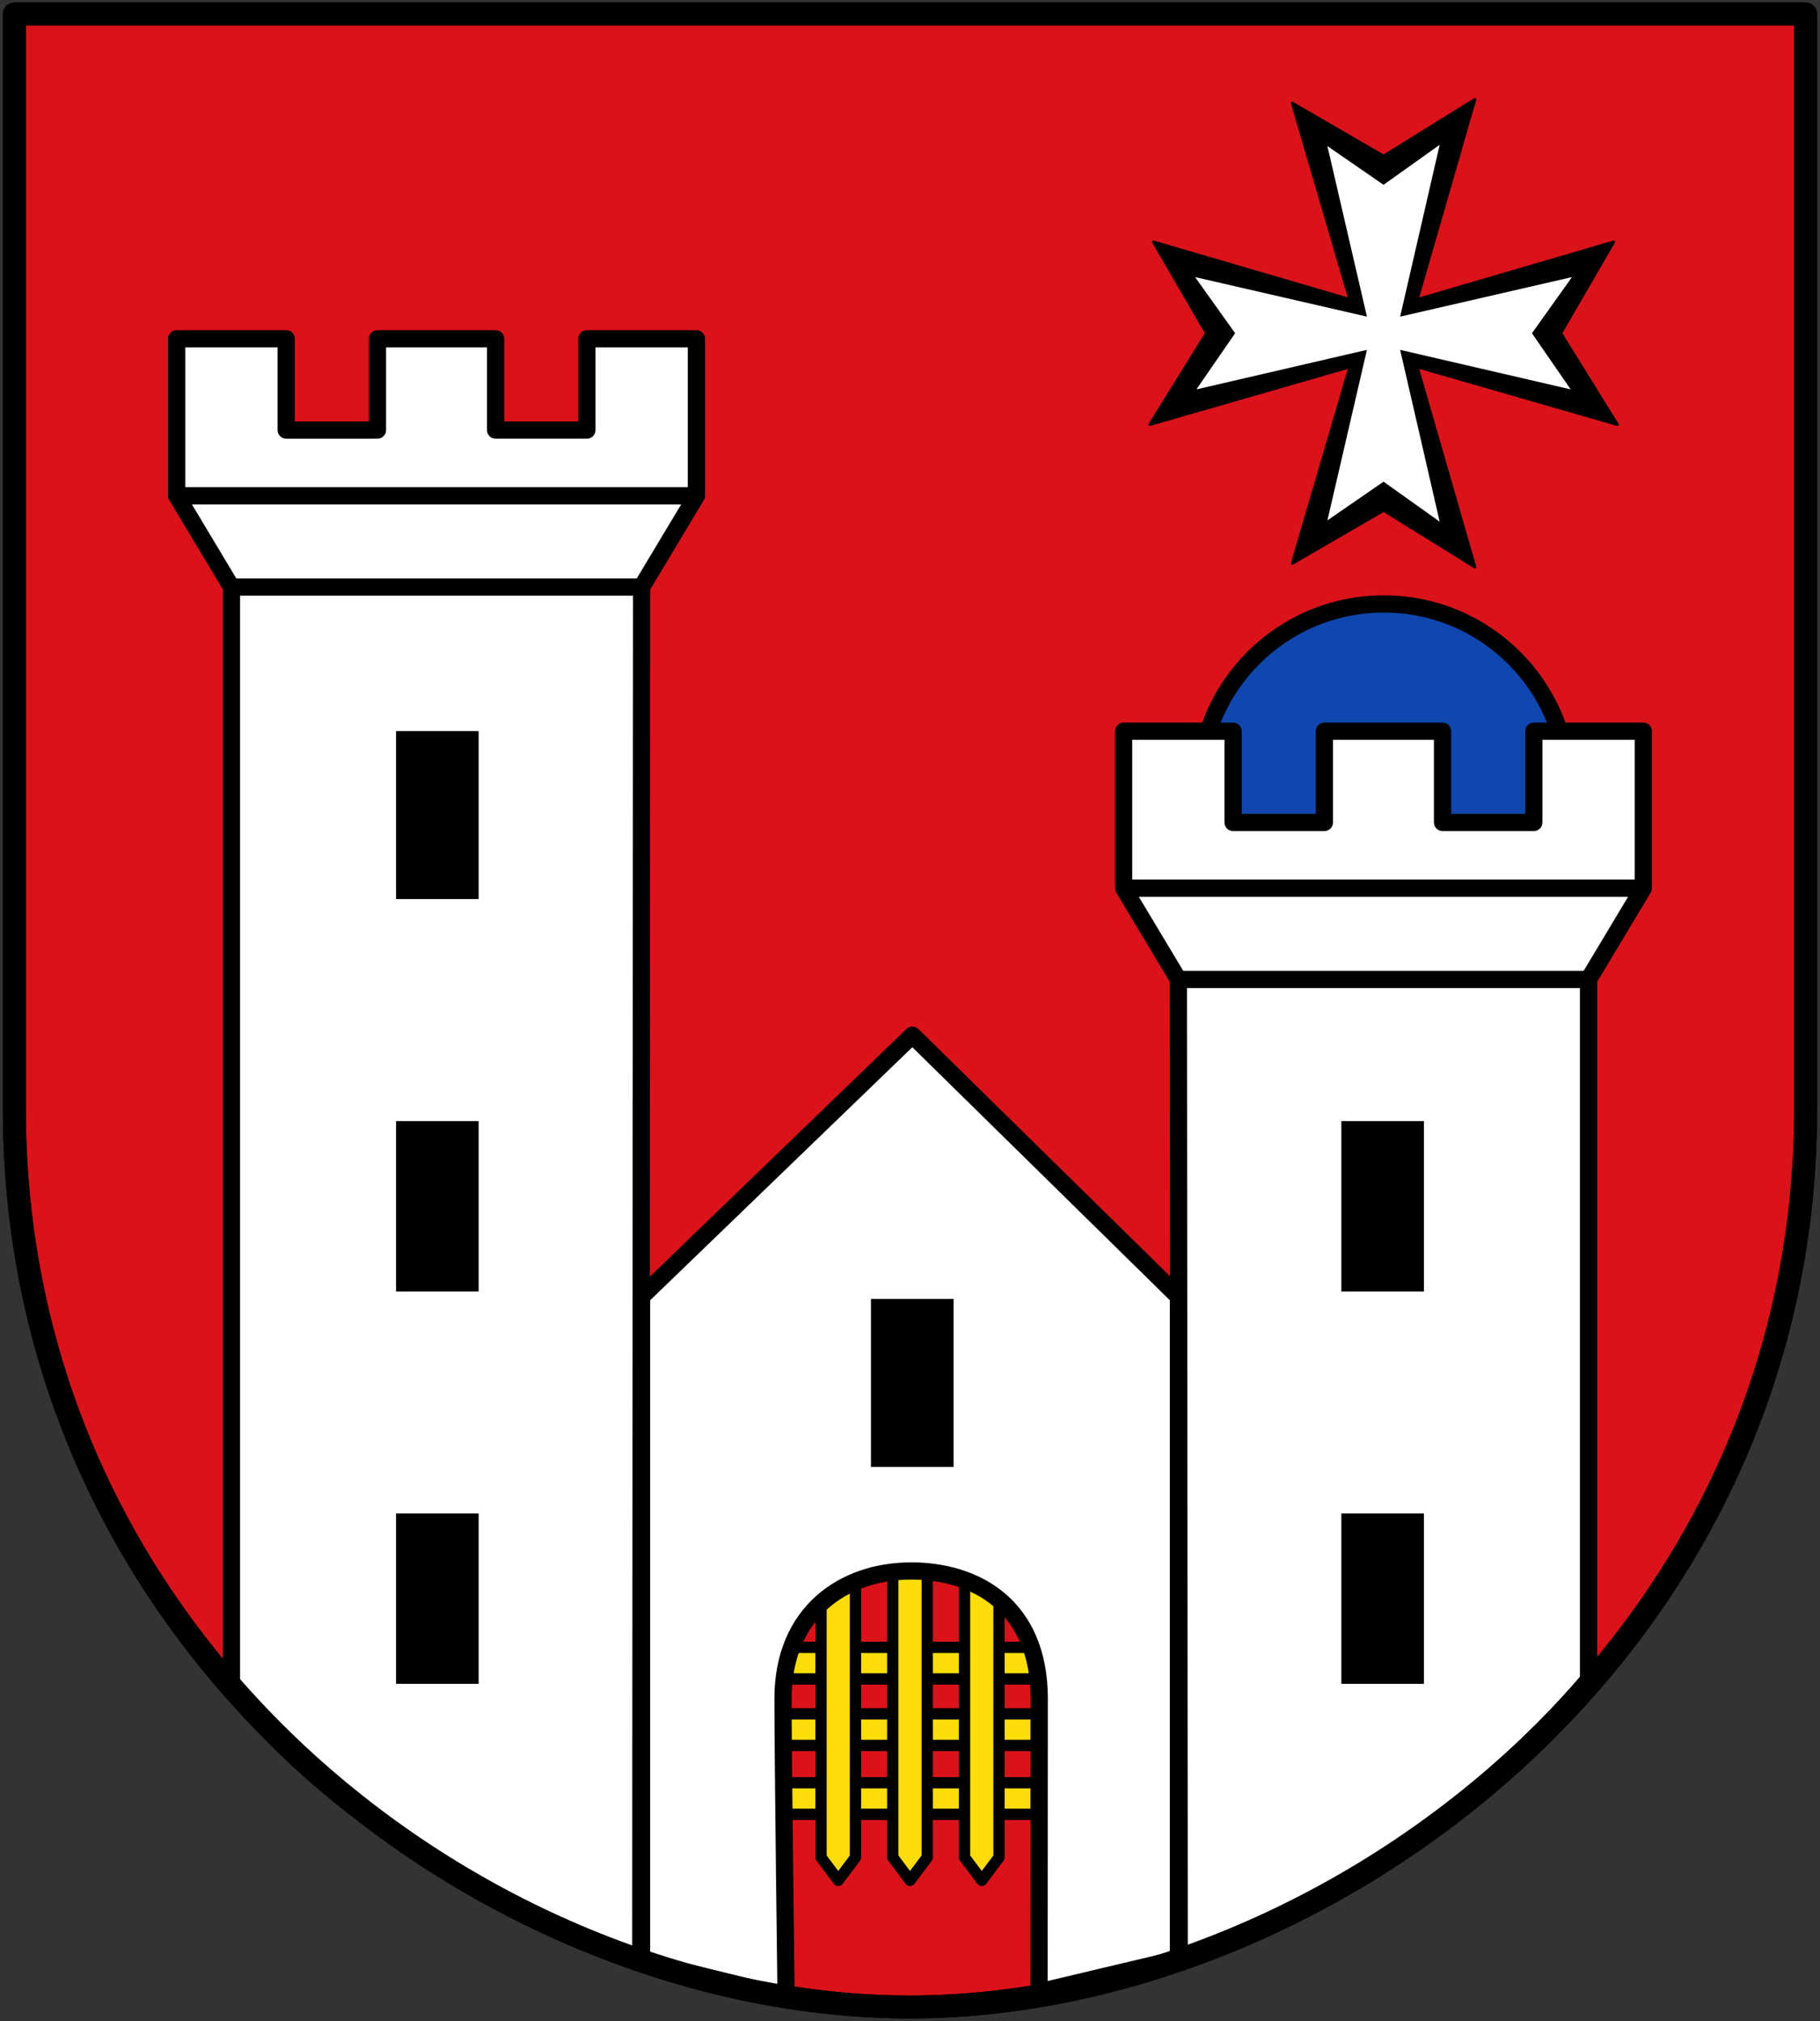
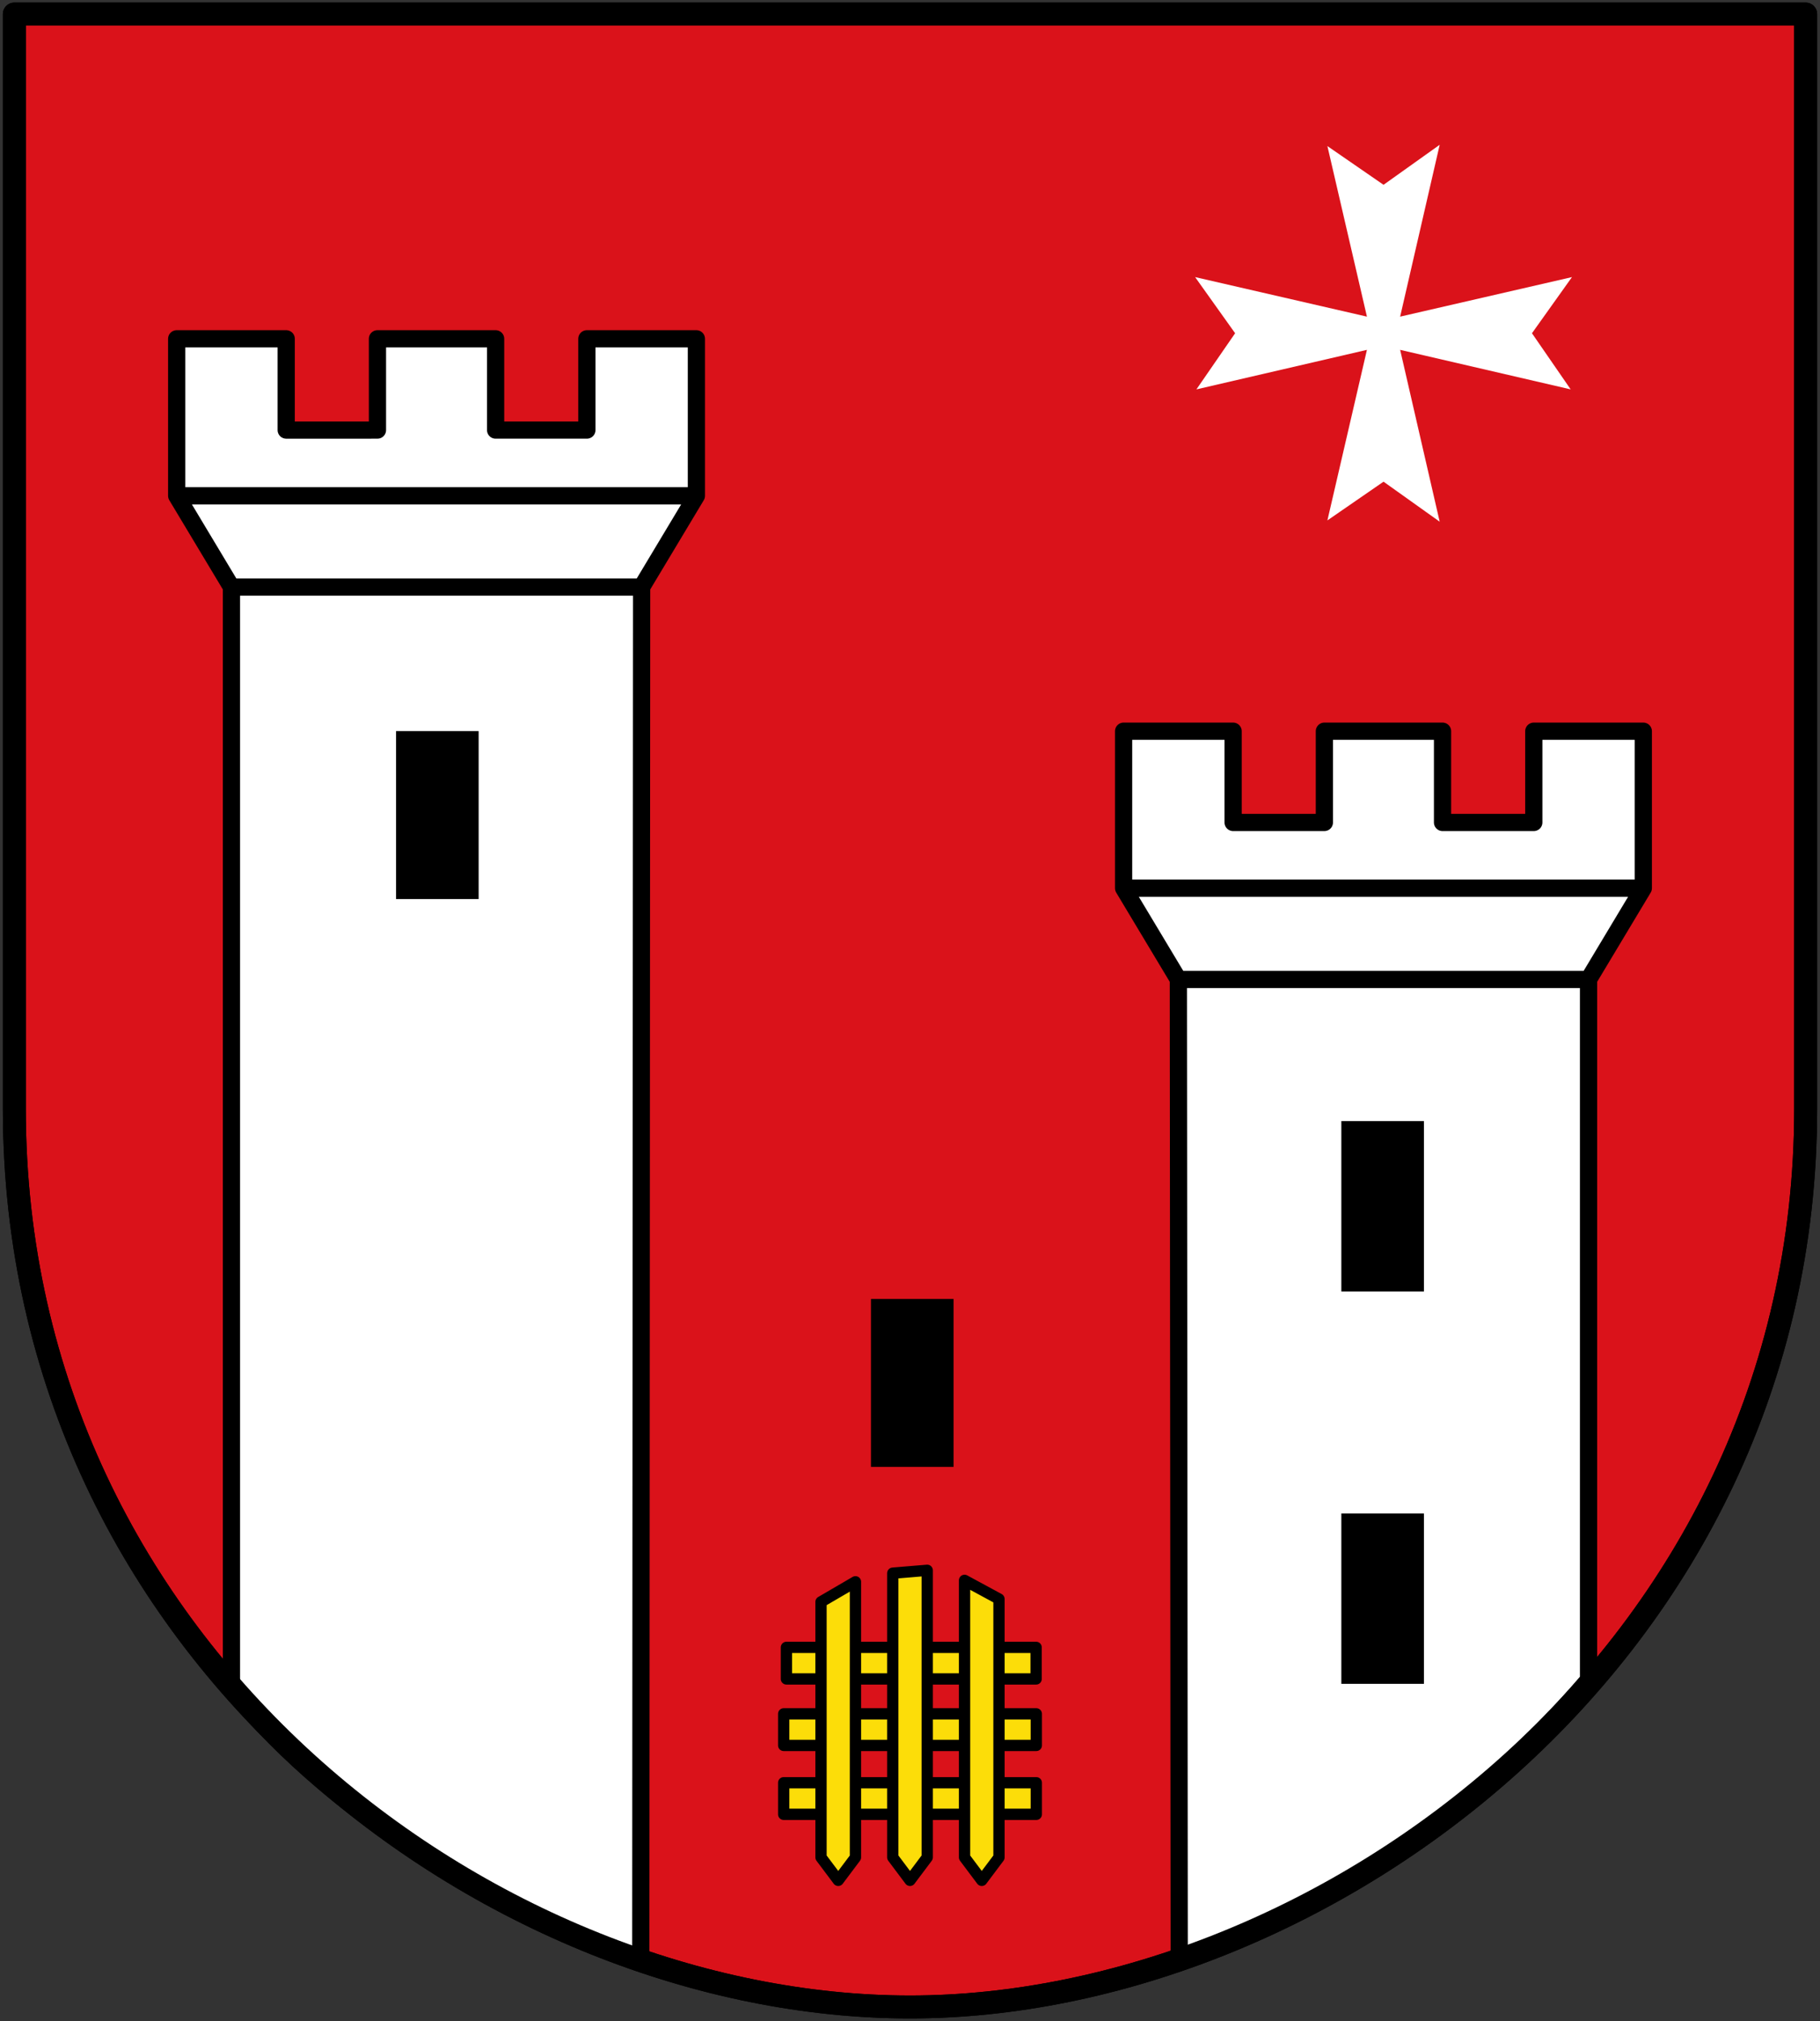
<svg xmlns="http://www.w3.org/2000/svg" xmlns:xlink="http://www.w3.org/1999/xlink" height="704" width="634" version="1.0">
  <rect width="100%" height="100%" fill="#333333" stroke="none" />
  <path d="M4.993 4.894h624.014V386.17c0 190.639-169.139 312.935-312.007 312.935-144.667 0-312.007-122.296-312.007-312.935Z" style="fill:#da121a;fill-rule:nonzero;stroke:none;stroke-width:6.744;stroke-linecap:butt;stroke-linejoin:round;stroke-miterlimit:4;stroke-dashoffset:0" />
  <path transform="matrix(1.798 0 0 1.798 -12.09 -11.293)" style="fill:#fcdd09;fill-rule:nonzero;stroke:#000;stroke-width:2.188;stroke-linecap:butt;stroke-linejoin:round;stroke-miterlimit:4;stroke-dasharray:none;stroke-dashoffset:0" d="M159.089 325.438h48.379v6.116h-48.379z" />
  <path style="fill:#fcdd09;fill-rule:nonzero;stroke:#000;stroke-width:3.934;stroke-linecap:butt;stroke-linejoin:round;stroke-miterlimit:4;stroke-dasharray:none;stroke-dashoffset:0" d="M273 597h88v11h-88zM273 621h88v11h-88z" />
  <path style="fill:#fcdd09;fill-rule:nonzero;stroke:#000;stroke-width:3.934;stroke-linecap:butt;stroke-linejoin:round;stroke-miterlimit:4;stroke-dasharray:none;stroke-dashoffset:0" d="M298 551v96l-6 8-6-8v-89zM323 547v100l-6 8-6-8v-99zM336 550.5V647l6 8 6-8v-90z" />
-   <path style="fill:#000;fill-rule:nonzero;stroke:#000;stroke-width:1;stroke-linecap:round;stroke-linejoin:round;stroke-miterlimit:4;stroke-dasharray:none;stroke-opacity:1" d="M473.262 117.387v-2.612l-23.088-78.847 31.79 18.44 31.79-19.712-23.088 80.119v2.612l23.089 80.118-31.79-19.711-31.791 18.44zm7.396-10.009h2.612l78.84-23.09-18.439 31.793 19.71 31.793-80.111-23.09h-2.612l-80.111 23.09 19.71-31.793-18.439-31.794z" />
  <path style="fill:#fff;fill-rule:nonzero;stroke-width:1.798" d="M487.343 120.128v-8.094l14.173-61.598-19.557 13.939-19.556-13.489 14.173 61.148v8.094l-14.173 61.148 19.556-13.489 19.557 13.938zm-1.338-9.431h-8.092l-61.592-14.174 13.937 19.558-13.487 19.558 61.142-14.174h8.092l61.143 14.174-13.487-19.558 13.937-19.558z" />
-   <path d="M546.335 274.673c0 35.51-28.784 64.296-64.29 64.296-35.505 0-64.289-28.787-64.289-64.296 0-35.51 28.784-64.296 64.29-64.296 35.505 0 64.29 28.787 64.29 64.296z" style="fill:#0f47af;fill-rule:nonzero;stroke:#000;stroke-width:6;stroke-linecap:butt;stroke-linejoin:round;stroke-miterlimit:4;stroke-dasharray:none;stroke-dashoffset:0" />
  <path d="M4.993 4.894h624.014V386.17c0 190.639-169.139 312.935-312.007 312.935-144.667 0-312.007-122.296-312.007-312.935Z" style="fill:none;stroke:#000;stroke-width:8;stroke-linecap:round;stroke-linejoin:round;stroke-miterlimit:4;stroke-dasharray:none;stroke-dashoffset:0" />
-   <path d="M317.388 547.232c-23.333 0-44.627 14.3-44.627 44.51 0 21.906 1.08 103.73 1.08 103.73l-50.353-12.409V451.66l94.339-91.057 92.685 91.057v230.685l-48.555 11.51.065-102.118c.018-32.175-21.94-44.513-44.634-44.513z" style="fill:#fff;fill-rule:evenodd;stroke:#000;stroke-width:6;stroke-linecap:round;stroke-linejoin:round;stroke-miterlimit:4;stroke-dasharray:none;stroke-opacity:1" />
  <use xlink:href="#a" transform="translate(165.434 197.804)" height="400" width="360" />
  <path d="M223.511 204.496H81.045h142.466l19.075-31.793H61.892h180.694v-54.685h-38.148v31.794h-31.79v-31.794h-41.159v31.794H99.7v-31.794H61.55v54.685h180.532H61.551l19.075 31.793h142.59-142.59v383.85c37.764 46.76 97.632 79.133 142.59 95.319z" style="fill:#fff;fill-rule:evenodd;stroke:#000;stroke-width:6;stroke-linecap:butt;stroke-linejoin:round;stroke-miterlimit:4;stroke-dasharray:none" />
  <path id="a" style="fill:#000;fill-rule:nonzero;stroke-width:1.798" d="M137.965 254.674h28.773v58.499h-28.773z" />
-   <path style="fill:#000;fill-rule:nonzero;stroke-width:1.798" d="M137.965 390.513h28.773v59.35h-28.773zM137.965 527.197h28.773v59.35h-28.773z" />
  <path style="fill:#fff;fill-rule:evenodd;stroke:#000;stroke-width:6;stroke-linecap:butt;stroke-linejoin:round;stroke-miterlimit:4;stroke-dasharray:none" d="M410.486 341.18H552.95 410.486l-19.075-31.793h180.694-180.694v-54.684h38.147v31.793h31.79v-31.793h41.16v31.793h31.79v-31.793h38.148v54.684H391.913h180.533l-19.075 31.794H410.78h142.59v244.017c-39.486 46.311-92.237 80.482-142.59 96.669z" />
  <path transform="scale(-1 1)" style="fill:#000;fill-rule:nonzero;stroke-width:1.798" d="M-496.031 390.513h28.773v59.35h-28.773zM-496.031 527.197h28.773v59.35h-28.773z" />
  <path style="fill:none;fill-rule:nonzero;stroke:#000;stroke-width:8;stroke-linecap:butt;stroke-linejoin:round;stroke-miterlimit:4;stroke-dasharray:none;stroke-dashoffset:0" d="M4.993 4.894h624.014V386.17c0 190.639-169.139 312.935-312.007 312.935-144.667 0-312.007-122.296-312.007-312.935Z" />
</svg>